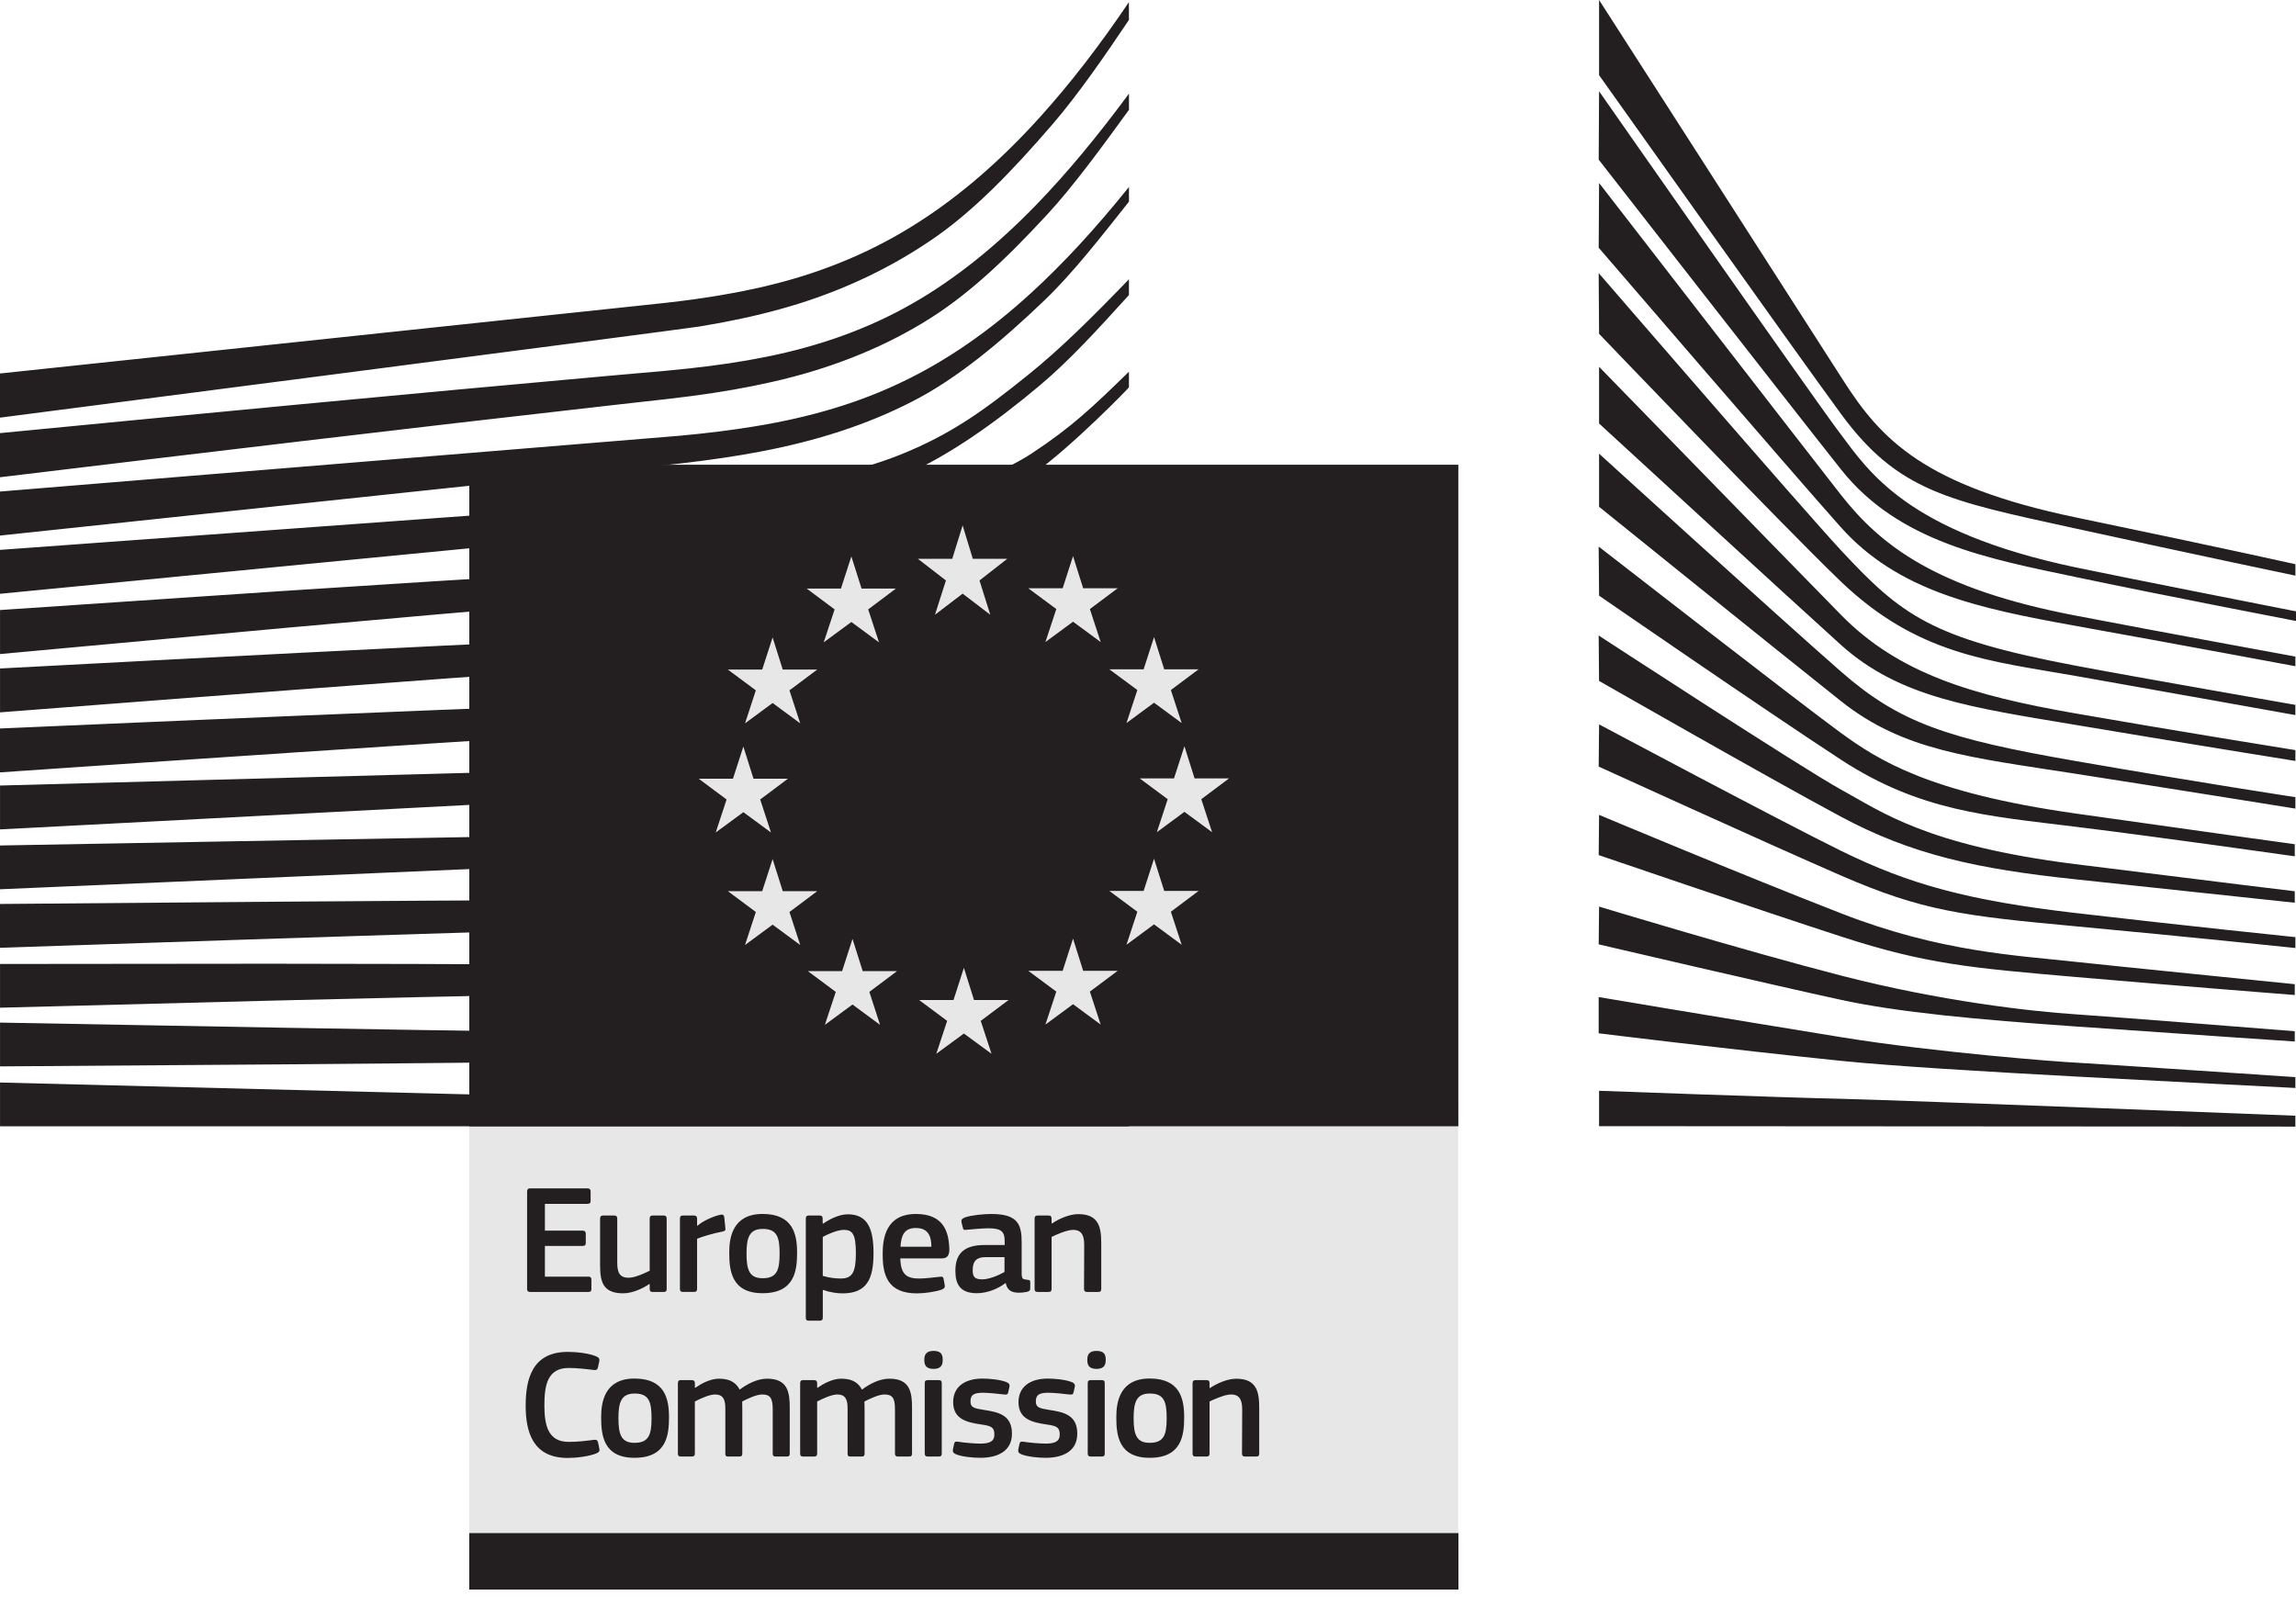
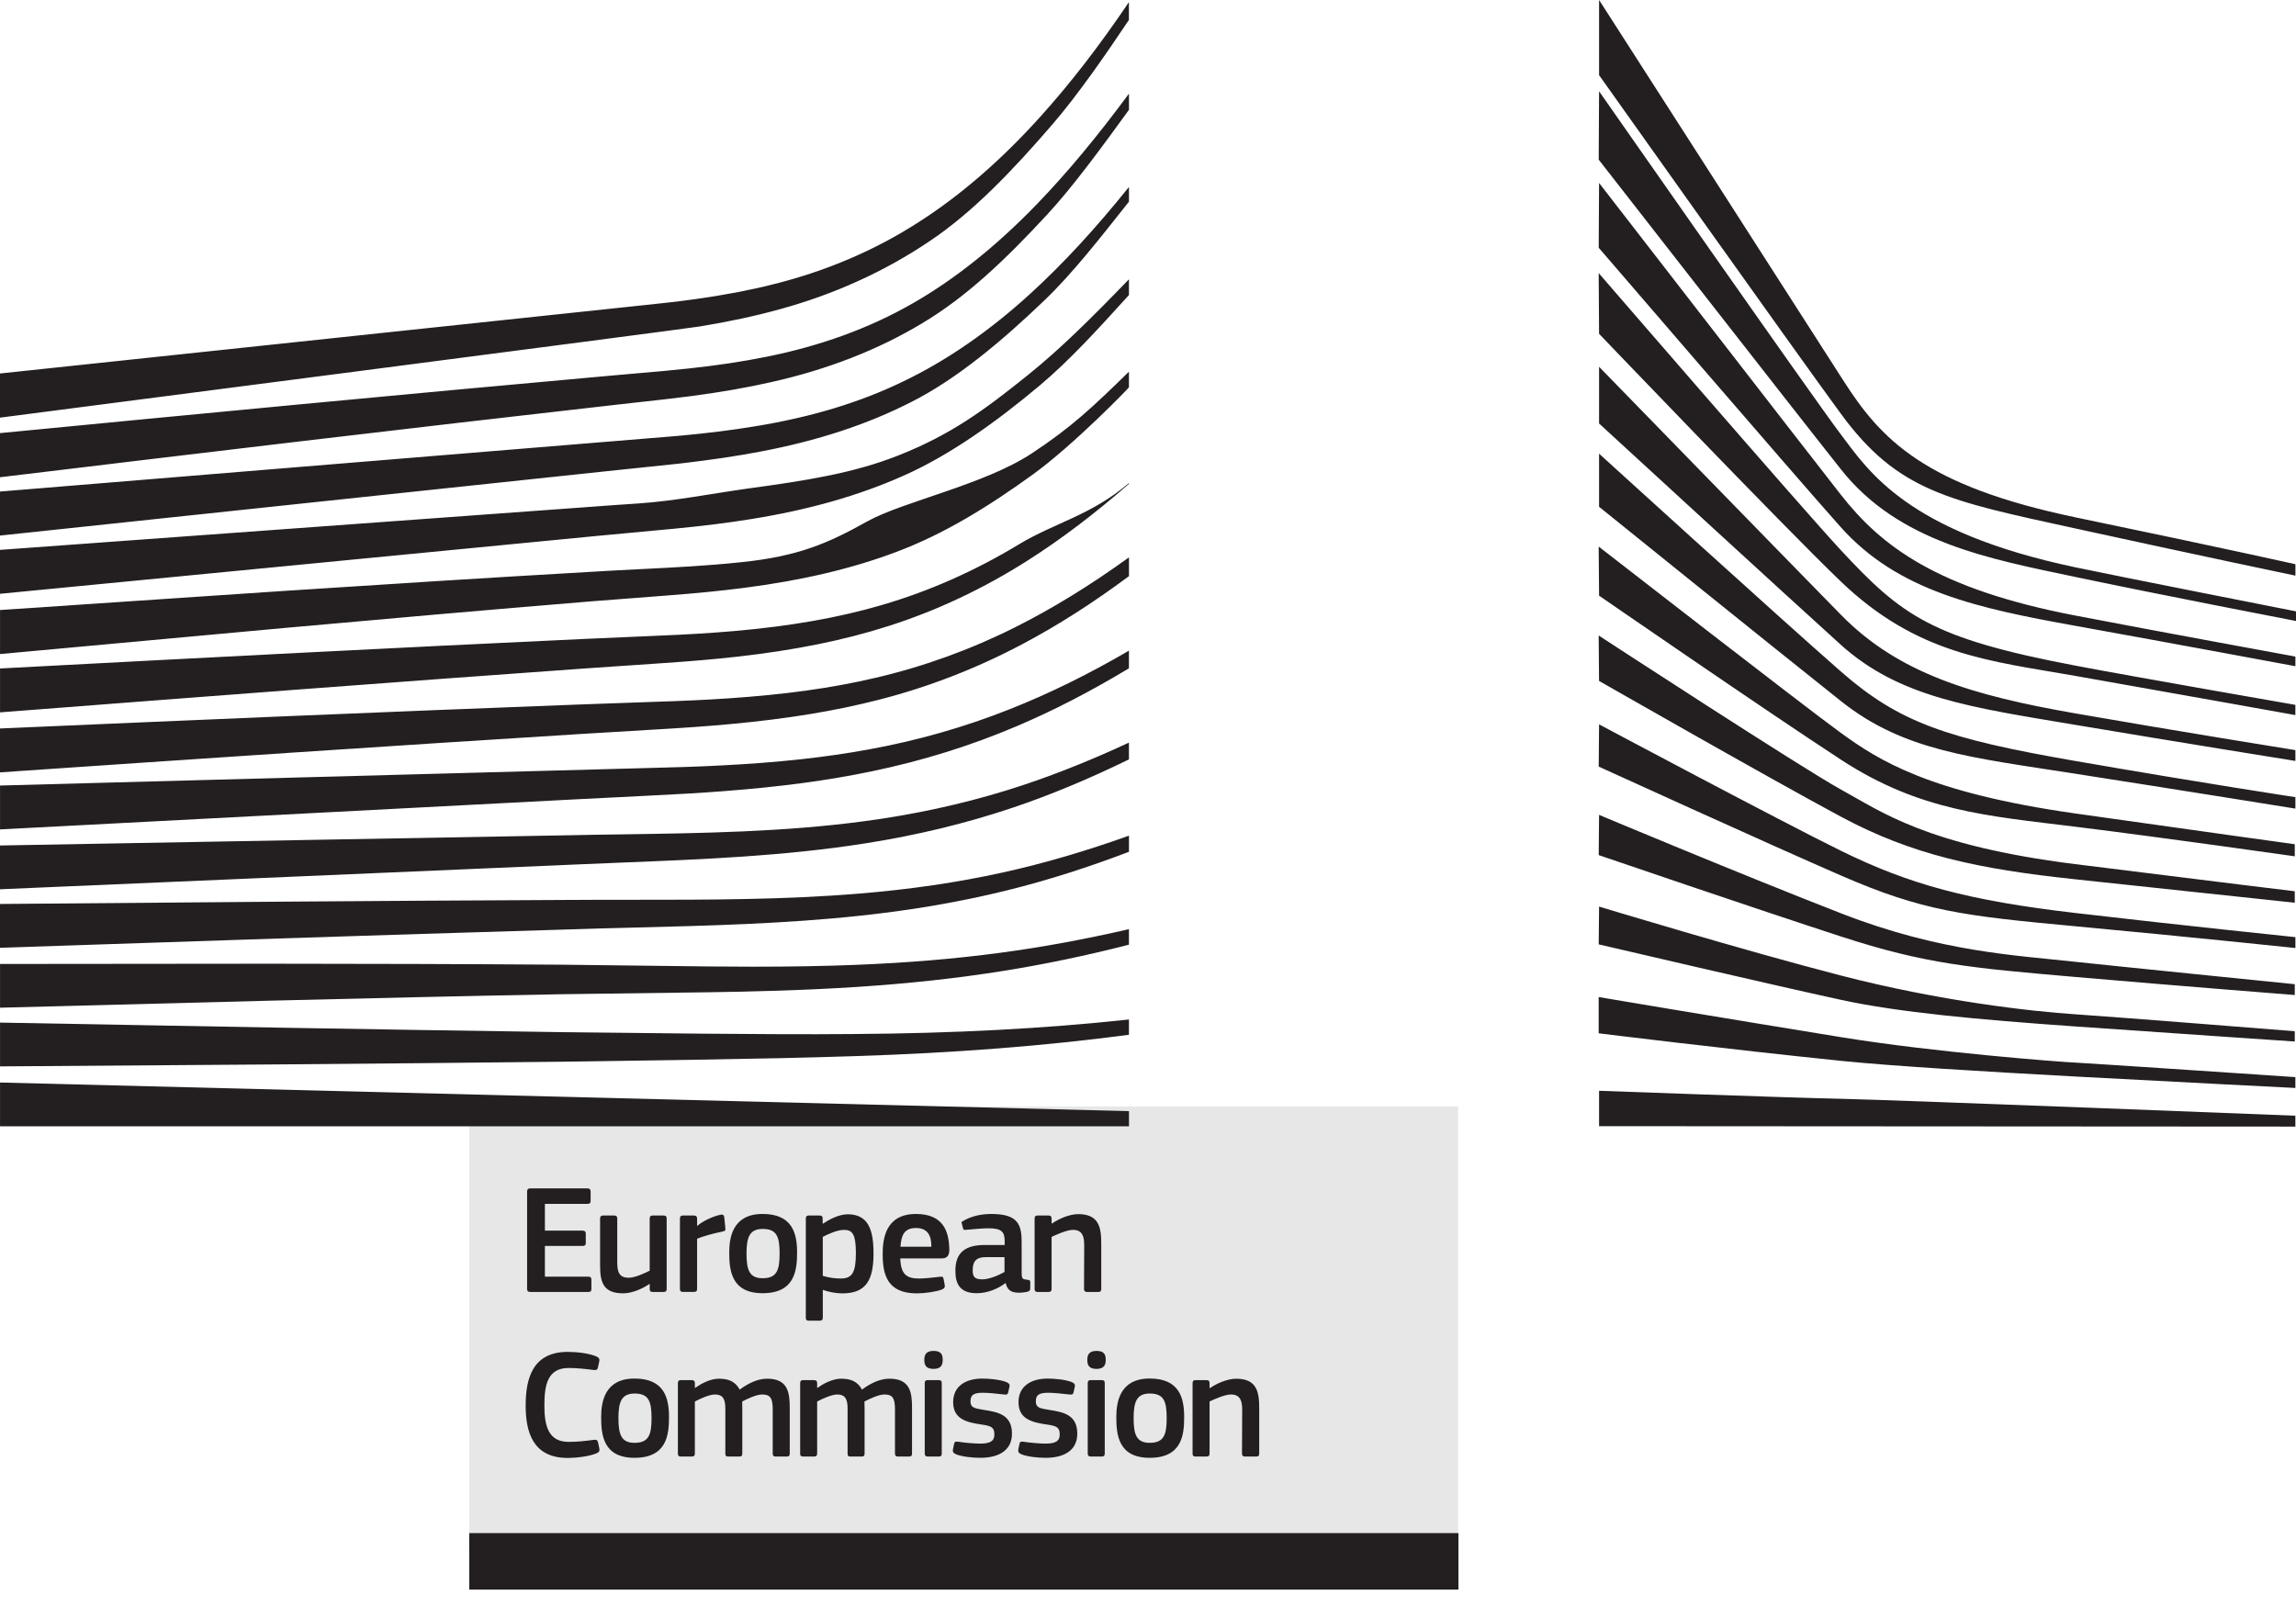
<svg xmlns="http://www.w3.org/2000/svg" width="80" height="56" viewBox="0 0 80 56" fill="none">
  <g id="European_Commission" clip-path="url(#clip0_2840_4390)">
    <path id="Vector" d="M16.35 53.88H50.806V38.557H16.35V53.88Z" fill="#E7E7E7" />
    <g id="Group">
      <path id="Vector_2" d="M35.795 13.086C34.3 14.286 33.147 15.139 31.317 15.865C29.725 16.499 28.014 16.757 26.06 17.024C24.802 17.201 23.488 17.461 22.232 17.545C21.715 17.58 21.199 17.613 20.684 17.654L0 19.162V20.692L20.767 18.679L23.46 18.427C24.458 18.332 25.346 18.223 26.17 18.089C28.182 17.766 29.916 17.273 31.471 16.581C33.084 15.87 34.715 14.704 36.232 13.429C37.264 12.562 38.257 11.472 39.336 10.281V9.733C38.03 11.083 36.946 12.162 35.795 13.086ZM39.337 38.721L0.001 37.723V39.249H39.337V38.721ZM24.677 36.023L19.59 35.968C13.099 35.876 6.616 35.758 0.001 35.635V37.161C6.314 37.12 13.001 37.072 19.595 36.998L24.685 36.922C26.399 36.892 28.08 36.86 29.778 36.804C33.275 36.693 36.409 36.447 39.336 36.059V35.527C36.397 35.844 33.26 36.01 29.76 36.033C28.067 36.048 26.372 36.037 24.677 36.022M29.817 33.623C28.737 33.666 27.567 33.687 26.24 33.687C25.739 33.687 25.236 33.684 24.736 33.679L19.631 33.618C16.149 33.592 12.678 33.586 9.422 33.583L0.001 33.592V35.116L9.445 34.87C12.689 34.79 16.168 34.707 19.642 34.645L24.742 34.577C26.142 34.556 27.988 34.514 29.858 34.392C31.691 34.272 33.358 34.09 34.957 33.834C36.396 33.605 37.866 33.296 39.336 32.92V32.379C37.825 32.727 36.323 33.006 34.867 33.2C33.277 33.413 31.626 33.551 29.817 33.623ZM29.918 31.141C27.324 31.355 24.671 31.355 22.103 31.355C21.304 31.355 20.506 31.355 19.707 31.361C13.145 31.39 6.636 31.444 0 31.501V33.028C6.321 32.813 13.024 32.59 19.73 32.391C20.525 32.363 21.321 32.344 22.118 32.323C24.699 32.258 27.368 32.191 29.989 31.908C31.818 31.711 33.485 31.423 35.08 31.029C36.472 30.686 37.902 30.23 39.337 29.683V29.121C37.855 29.652 36.378 30.087 34.94 30.404C33.359 30.753 31.717 30.993 29.918 31.141ZM30.075 28.622C27.306 28.992 24.458 29.034 21.702 29.075C21.071 29.083 20.438 29.093 19.807 29.107L0 29.463V30.989L19.842 30.135C20.47 30.106 21.101 30.08 21.732 30.056C24.506 29.945 27.376 29.83 30.182 29.384C31.957 29.105 33.666 28.69 35.262 28.154C36.583 27.712 37.95 27.14 39.336 26.463V25.878C37.879 26.556 36.446 27.12 35.071 27.543C33.495 28.029 31.816 28.393 30.075 28.622ZM30.252 26.119C28.744 26.395 27.121 26.572 25.142 26.673C24.398 26.712 23.601 26.74 22.559 26.764L0.001 27.374V28.903L20.004 27.858L22.596 27.727C23.607 27.679 24.434 27.63 25.199 27.571C27.206 27.418 28.855 27.197 30.392 26.875C32.137 26.513 33.831 25.985 35.425 25.306C36.71 24.761 37.996 24.096 39.336 23.289V22.674C37.905 23.508 36.544 24.175 35.191 24.711C33.62 25.336 31.958 25.81 30.252 26.119ZM30.476 23.627C28.974 23.979 27.345 24.204 25.351 24.338C24.582 24.39 23.755 24.427 22.748 24.459L20.129 24.552C13.53 24.802 6.838 25.088 -0 25.386V26.915C6.794 26.451 13.459 26 20.181 25.581L22.794 25.424C23.819 25.365 24.654 25.306 25.422 25.235C27.452 25.048 29.114 24.774 30.651 24.377C32.375 23.934 34.05 23.282 35.631 22.442C36.854 21.795 38.074 21.016 39.337 20.077V19.423C37.971 20.409 36.66 21.213 35.35 21.869C33.797 22.646 32.157 23.238 30.476 23.627ZM30.72 21.085C29.228 21.523 27.55 21.819 25.587 21.99C24.792 22.059 23.934 22.112 22.965 22.151L20.32 22.267C13.75 22.572 7.209 22.913 0.001 23.295V24.824C6.887 24.292 13.635 23.774 20.381 23.294L23.017 23.114C24.036 23.046 24.88 22.974 25.674 22.885C27.684 22.66 29.405 22.313 30.933 21.823C32.625 21.288 34.275 20.51 35.836 19.514C36.987 18.78 38.141 17.905 39.336 16.862V16.834C38.018 17.959 36.762 18.21 35.511 18.964C33.977 19.894 32.365 20.607 30.72 21.085ZM30.217 18.17C28.84 18.94 27.811 19.384 25.846 19.589C24.657 19.717 23.436 19.777 22.254 19.836C21.684 19.865 21.112 19.894 20.54 19.93C16.968 20.134 13.46 20.36 9.881 20.593L0.001 21.258V22.792L9.98 21.877C13.204 21.587 16.951 21.254 20.608 20.955L23.268 20.75C24.307 20.67 25.158 20.585 25.946 20.483C27.969 20.221 29.697 19.812 31.228 19.234C32.877 18.618 34.431 17.661 35.987 16.535C37.391 15.521 39.334 13.521 39.336 13.495V12.953C38.066 14.191 37.336 14.887 35.945 15.803C34.283 16.897 31.451 17.48 30.217 18.17M35.934 10.203C34.488 11.53 32.978 12.573 31.446 13.304C29.948 14.027 28.272 14.534 26.32 14.854C25.515 14.988 24.64 15.097 23.645 15.188L-0 17.129V18.663L21.018 16.433L23.737 16.148C24.762 16.028 25.656 15.896 26.468 15.742C28.489 15.36 30.224 14.791 31.768 14C33.347 13.201 34.924 11.873 36.392 10.466C37.376 9.522 38.324 8.304 39.337 7.027V6.515C38.167 7.971 37.05 9.181 35.934 10.203ZM31.786 10.58C30.302 11.432 28.589 12.057 26.693 12.435C25.884 12.599 25.001 12.732 23.995 12.841C23.404 12.906 22.809 12.957 22.213 13.008C21.891 13.036 21.57 13.064 21.248 13.093C13.984 13.745 6.758 14.438 -8.82813e-05 15.093V16.631C6.811 15.81 14.088 14.939 21.349 14.118C21.672 14.08 21.995 14.044 22.318 14.009C22.913 13.944 23.509 13.878 24.106 13.8C25.14 13.662 26.044 13.504 26.87 13.316C28.84 12.876 30.618 12.181 32.156 11.25C33.684 10.334 35.033 9.049 36.485 7.479C37.39 6.502 38.395 5.123 39.337 3.827V3.263C38.227 4.766 37.175 6.03 36.135 7.108C34.718 8.576 33.255 9.743 31.786 10.58ZM-0 14.554C-0 14.554 23.702 11.486 24.371 11.378C25.398 11.21 26.308 11.014 27.158 10.78C29.075 10.255 30.84 9.453 32.402 8.396C33.901 7.392 35.294 5.931 36.675 4.328C37.552 3.308 38.475 1.978 39.335 0.695V0.074C38.315 1.585 37.309 2.888 36.275 4.037C34.905 5.563 33.468 6.81 32.002 7.745C30.489 8.721 28.788 9.447 26.942 9.907C26.114 10.115 25.23 10.284 24.234 10.423C23.579 10.515 22.902 10.586 22.249 10.654C21.988 10.683 -0 13.015 -0 13.015L-0 14.554Z" fill="#231F20" />
      <path id="Vector_3" d="M55.717 38.011C55.717 38.011 62.201 38.249 64.171 38.291C66.141 38.334 79.978 38.88 79.978 38.88V39.259L55.717 39.244L55.717 38.011ZM55.703 34.745C55.703 34.745 59.827 35.441 64.17 36.146C67.426 36.676 71.839 37.01 72.31 37.029C72.781 37.05 79.978 37.535 79.978 37.535V37.913C79.978 37.913 75.373 37.68 72.31 37.514C69.12 37.34 65.95 37.152 64.149 36.968C60.116 36.554 55.703 36.008 55.703 36.008V34.745ZM55.717 31.592C55.717 31.592 60.744 33.119 64.171 34.002C67.597 34.885 70.746 35.243 72.331 35.347C73.916 35.453 79.957 35.936 79.957 35.936V36.294C79.957 36.294 76.531 36.064 72.31 35.769C68.897 35.53 66.156 35.278 64.15 34.843C61.926 34.362 55.704 32.909 55.704 32.909L55.717 31.592ZM55.717 28.396C55.717 28.396 60.673 30.476 64.171 31.836C67.612 33.175 70.24 33.288 72.331 33.519C73.252 33.62 79.957 34.297 79.957 34.297V34.674C79.957 34.674 75.951 34.36 72.31 34.045C68.669 33.729 67.097 33.596 64.15 32.636C61.165 31.666 55.704 29.798 55.704 29.798L55.717 28.396ZM55.717 25.242C55.717 25.242 62.017 28.601 64.15 29.65C66.527 30.82 68.583 31.381 72.31 31.815C75.969 32.243 79.979 32.657 79.979 32.657V33.036C79.979 33.036 76.271 32.646 72.31 32.278C68.384 31.914 66.984 31.745 64.15 30.512C61.614 29.41 55.704 26.714 55.704 26.714L55.717 25.242ZM55.703 22.145C55.703 22.145 62.82 26.791 64.17 27.528C65.521 28.263 67.106 29.461 72.309 30.113C77.514 30.764 79.957 31.058 79.957 31.058V31.458C79.957 31.458 75.652 30.997 72.288 30.639C68.925 30.281 66.633 29.798 64.128 28.451C61.622 27.107 55.716 23.728 55.716 23.728L55.703 22.145L55.703 22.145ZM55.703 19.047C55.703 19.047 62.799 24.563 64.128 25.529C65.456 26.497 67.212 27.624 72.309 28.347C77.365 29.063 79.957 29.419 79.957 29.419V29.84C79.957 29.84 75.374 29.187 72.309 28.809C69.246 28.43 66.898 28.27 64.149 26.476C61.472 24.729 55.717 20.757 55.717 20.757L55.703 19.047ZM55.717 15.809C55.717 15.809 61.938 21.471 64.15 23.407C66.184 25.186 67.834 25.741 72.31 26.518C76.787 27.295 79.979 27.779 79.979 27.779V28.178C79.979 28.178 75.93 27.526 72.289 26.959C68.648 26.391 66.328 26.168 64.15 24.436C61.636 22.438 55.717 17.66 55.717 17.66V15.809ZM55.717 12.782C55.717 12.782 62.258 19.501 64.15 21.43C66.156 23.475 68.726 24.233 72.289 24.856C75.69 25.451 79.979 26.14 79.979 26.14V26.517C79.979 26.517 75.951 25.871 72.289 25.256C68.698 24.653 66.184 24.317 64.129 22.459C62.287 20.796 55.717 14.758 55.717 14.758V12.782ZM55.703 9.516C55.703 9.516 62.788 17.717 64.149 19.18C66.27 21.458 67.298 22.243 72.31 23.195C74.314 23.577 79.978 24.563 79.978 24.563V24.919C79.978 24.919 75.288 24.078 72.31 23.553C69.333 23.028 66.814 22.831 64.128 20.252C62.083 18.288 55.717 11.632 55.717 11.632L55.703 9.516ZM55.717 6.376C55.717 6.376 62.714 15.417 64.129 17.225C65.541 19.032 67.49 20.525 72.31 21.45C75.089 21.985 79.979 22.88 79.979 22.88V23.216C79.979 23.216 75.695 22.418 72.31 21.808C68.926 21.198 66.132 20.608 64.129 18.36C62.371 16.387 55.704 8.633 55.704 8.633L55.717 6.376ZM55.717 3.18C55.717 3.18 63.143 13.818 64.129 15.122C65.114 16.427 66.441 18.528 72.31 19.769C73.826 20.089 80 21.304 80 21.304V21.64C80 21.64 75.308 20.736 72.31 20.105C69.311 19.474 66.16 18.899 64.15 16.363C62.323 14.06 55.704 5.564 55.704 5.564L55.717 3.18ZM55.717 -0.001C55.717 -0.001 62.903 11.189 64.218 13.246C65.531 15.302 67.033 16.93 72.349 18.035C77.666 19.14 79.98 19.662 79.98 19.662V20.06C79.98 20.06 76.602 19.354 72.254 18.403C67.908 17.452 66.131 17.13 64.149 14.428C62.499 12.179 55.717 2.619 55.717 2.619L55.717 -0.001Z" fill="#231F20" />
    </g>
    <g id="Group_2">
-       <path id="Vector_4" d="M50.813 16.195H16.352V39.248H50.813V16.195Z" fill="#231F20" />
      <path id="Vector_5" d="M16.35 55.392H50.817V53.425H16.35V55.392Z" fill="#231F20" />
    </g>
-     <path id="Vector_6" d="M30.059 33.84H31.257L30.291 34.565L30.664 35.714L29.704 35.005L28.741 35.714L29.121 34.565L28.146 33.84H29.342L29.704 32.719L30.059 33.84ZM27.273 31.055H28.475L27.507 31.781L27.882 32.931L26.92 32.222L25.959 32.931L26.336 31.781L25.361 31.055H26.558L26.92 29.936L27.273 31.055ZM26.254 27.135H27.454L26.488 27.86L26.863 29.01L25.901 28.302L24.938 29.01L25.317 27.86L24.343 27.135H25.539L25.901 26.015L26.254 27.135ZM27.273 23.333H28.475L27.507 24.057L27.882 25.207L26.92 24.498L25.959 25.207L26.336 24.057L25.361 23.333H26.558L26.92 22.213L27.273 23.333ZM30.019 20.509H31.217L30.251 21.236L30.627 22.384L29.664 21.675L28.701 22.384L29.081 21.236L28.106 20.509H29.302L29.664 19.389L30.019 20.509ZM41.623 27.125H42.824L41.857 27.85L42.233 29L41.269 28.291L40.308 29L40.687 27.85L39.71 27.125H40.906L41.269 26.005L41.623 27.125ZM40.565 31.046H41.763L40.797 31.772L41.173 32.922L40.21 32.212L39.25 32.922L39.629 31.772L38.652 31.046H39.848L40.21 29.924L40.565 31.046ZM40.565 23.323H41.763L40.797 24.046L41.173 25.196L40.21 24.488L39.25 25.196L39.629 24.046L38.652 23.323H39.848L40.21 22.201L40.565 23.323ZM37.741 20.5H38.943L37.975 21.224L38.351 22.373L37.388 21.665L36.426 22.373L36.805 21.224L35.829 20.5H37.026L37.388 19.38L37.741 20.5ZM37.741 33.831H38.943L37.975 34.555L38.351 35.704L37.388 34.994L36.426 35.704L36.805 34.555L35.829 33.831H37.026L37.388 32.709L37.741 33.831ZM33.938 34.849H35.14L34.172 35.575L34.548 36.722L33.585 36.016L32.623 36.722L33.002 35.575L32.026 34.849H33.223L33.585 33.728L33.938 34.849ZM33.896 19.474H35.095L34.129 20.228L34.504 21.422L33.541 20.687L32.578 21.422L32.959 20.228L31.983 19.474H33.179L33.541 18.309L33.896 19.474Z" fill="#E7E7E7" />
    <g id="Group_3">
-       <path id="Vector_7" d="M38.267 45.021H37.876C37.805 45.021 37.771 44.988 37.771 44.919L37.777 43.391C37.777 43.069 37.702 42.858 37.386 42.858C37.169 42.858 36.789 43.032 36.641 43.103V44.919C36.641 44.983 36.614 45.021 36.538 45.021H36.152C36.076 45.021 36.049 44.988 36.049 44.919V42.466C36.049 42.396 36.076 42.358 36.152 42.358H36.538C36.614 42.358 36.641 42.396 36.641 42.466V42.63C36.647 42.63 36.653 42.635 36.657 42.635C36.858 42.495 37.239 42.309 37.571 42.309C38.304 42.309 38.371 42.793 38.371 43.341V44.919C38.371 44.984 38.348 45.022 38.267 45.022M35 43.809H34.338C34.066 43.809 33.891 43.907 33.891 44.266C33.891 44.505 33.972 44.582 34.229 44.582C34.463 44.582 34.794 44.444 35 44.325L35 43.809ZM35.034 44.712C34.762 44.918 34.397 45.065 34.033 45.065C33.456 45.065 33.289 44.749 33.289 44.293C33.283 43.656 33.625 43.385 34.31 43.385H35.006V43.244C35.006 42.918 34.886 42.803 34.44 42.803C34.261 42.803 33.918 42.831 33.701 42.852C33.592 42.868 33.565 42.863 33.55 42.787L33.5 42.586C33.489 42.515 33.506 42.471 33.625 42.423C33.859 42.342 34.288 42.304 34.545 42.304C35.485 42.304 35.598 42.689 35.598 43.299V44.348C35.598 44.57 35.625 44.576 35.794 44.597C35.876 44.603 35.897 44.62 35.897 44.678V44.908C35.897 44.967 35.859 45.004 35.767 45.021C35.68 45.038 35.594 45.048 35.512 45.048C35.255 45.048 35.099 44.973 35.044 44.718L35.033 44.712L35.034 44.712ZM31.375 43.445H32.452C32.452 43.113 32.364 42.793 31.914 42.793C31.511 42.793 31.403 43.037 31.375 43.445ZM31.369 43.852C31.386 44.402 31.582 44.554 32.028 44.554C32.224 44.554 32.527 44.515 32.734 44.494C32.832 44.483 32.865 44.483 32.882 44.586L32.914 44.766C32.93 44.847 32.92 44.891 32.822 44.935C32.609 45.016 32.213 45.071 31.946 45.071C30.908 45.071 30.755 44.408 30.755 43.7C30.755 43.173 30.853 42.304 31.915 42.304C32.887 42.304 33.06 42.935 33.077 43.52C33.083 43.717 33.029 43.852 32.811 43.852L31.369 43.852ZM29.398 42.858C29.174 42.858 28.831 43.015 28.668 43.102V44.461C28.913 44.532 29.109 44.553 29.295 44.553C29.686 44.553 29.822 44.352 29.822 43.669C29.822 42.977 29.686 42.858 29.398 42.858ZM29.354 45.071C29.174 45.071 28.925 45.038 28.674 44.95L28.669 44.956V45.913C28.669 45.972 28.653 46.022 28.566 46.022H28.179C28.093 46.022 28.077 45.984 28.077 45.913V42.467C28.077 42.396 28.104 42.358 28.179 42.358H28.566C28.643 42.358 28.664 42.4 28.664 42.467V42.63L28.681 42.641C28.875 42.505 29.224 42.315 29.54 42.315C30.251 42.315 30.436 42.852 30.436 43.673C30.436 44.559 30.213 45.071 29.354 45.071ZM26.577 42.825C26.115 42.825 26.011 43.119 26.011 43.684C26.011 44.261 26.115 44.543 26.571 44.543C27.066 44.543 27.164 44.265 27.164 43.684C27.164 43.107 27.072 42.825 26.577 42.825ZM26.571 45.065C25.48 45.065 25.409 44.265 25.409 43.646C25.409 43.134 25.522 42.303 26.571 42.303C27.626 42.303 27.773 43.005 27.773 43.646C27.773 44.265 27.697 45.065 26.571 45.065ZM24.289 44.918C24.289 44.983 24.262 45.02 24.186 45.02H23.794C23.718 45.02 23.691 44.989 23.691 44.918V42.466C23.691 42.395 23.718 42.358 23.794 42.358H24.18C24.262 42.358 24.289 42.401 24.289 42.466V42.705L24.3 42.716C24.463 42.565 24.849 42.379 25.105 42.331C25.175 42.314 25.224 42.331 25.236 42.423L25.273 42.787C25.278 42.864 25.284 42.895 25.169 42.918C24.866 42.977 24.48 43.086 24.289 43.167V44.918L24.289 44.918ZM23.127 45.021H22.74C22.659 45.021 22.638 44.983 22.638 44.919V44.749L22.627 44.743C22.414 44.891 22.044 45.069 21.713 45.069C20.98 45.069 20.909 44.635 20.909 44.064V42.465C20.909 42.401 20.936 42.358 21.012 42.358H21.409C21.48 42.358 21.507 42.396 21.507 42.465V43.993C21.507 44.321 21.572 44.526 21.904 44.526C22.138 44.526 22.495 44.352 22.637 44.281V42.465C22.637 42.401 22.658 42.358 22.74 42.358H23.126C23.202 42.358 23.229 42.396 23.229 42.465V44.919C23.229 44.988 23.202 45.021 23.127 45.021ZM18.366 41.52C18.366 41.449 18.399 41.412 18.474 41.412H20.474C20.539 41.412 20.579 41.449 20.579 41.514V41.852C20.579 41.917 20.552 41.951 20.47 41.951H18.986V42.885H20.301C20.372 42.885 20.41 42.918 20.41 42.983V43.32C20.41 43.385 20.382 43.418 20.301 43.418H18.986V44.488H20.508C20.573 44.488 20.606 44.521 20.606 44.592V44.923C20.606 44.994 20.579 45.021 20.502 45.021H18.474C18.399 45.021 18.366 44.988 18.366 44.923L18.366 41.52Z" fill="#231F20" />
+       <path id="Vector_7" d="M38.267 45.021H37.876C37.805 45.021 37.771 44.988 37.771 44.919L37.777 43.391C37.777 43.069 37.702 42.858 37.386 42.858C37.169 42.858 36.789 43.032 36.641 43.103V44.919C36.641 44.983 36.614 45.021 36.538 45.021H36.152C36.076 45.021 36.049 44.988 36.049 44.919V42.466C36.049 42.396 36.076 42.358 36.152 42.358H36.538C36.614 42.358 36.641 42.396 36.641 42.466V42.63C36.647 42.63 36.653 42.635 36.657 42.635C36.858 42.495 37.239 42.309 37.571 42.309C38.304 42.309 38.371 42.793 38.371 43.341V44.919C38.371 44.984 38.348 45.022 38.267 45.022M35 43.809H34.338C34.066 43.809 33.891 43.907 33.891 44.266C33.891 44.505 33.972 44.582 34.229 44.582C34.463 44.582 34.794 44.444 35 44.325L35 43.809ZM35.034 44.712C34.762 44.918 34.397 45.065 34.033 45.065C33.456 45.065 33.289 44.749 33.289 44.293C33.283 43.656 33.625 43.385 34.31 43.385H35.006V43.244C35.006 42.918 34.886 42.803 34.44 42.803C34.261 42.803 33.918 42.831 33.701 42.852C33.592 42.868 33.565 42.863 33.55 42.787L33.5 42.586C33.859 42.342 34.288 42.304 34.545 42.304C35.485 42.304 35.598 42.689 35.598 43.299V44.348C35.598 44.57 35.625 44.576 35.794 44.597C35.876 44.603 35.897 44.62 35.897 44.678V44.908C35.897 44.967 35.859 45.004 35.767 45.021C35.68 45.038 35.594 45.048 35.512 45.048C35.255 45.048 35.099 44.973 35.044 44.718L35.033 44.712L35.034 44.712ZM31.375 43.445H32.452C32.452 43.113 32.364 42.793 31.914 42.793C31.511 42.793 31.403 43.037 31.375 43.445ZM31.369 43.852C31.386 44.402 31.582 44.554 32.028 44.554C32.224 44.554 32.527 44.515 32.734 44.494C32.832 44.483 32.865 44.483 32.882 44.586L32.914 44.766C32.93 44.847 32.92 44.891 32.822 44.935C32.609 45.016 32.213 45.071 31.946 45.071C30.908 45.071 30.755 44.408 30.755 43.7C30.755 43.173 30.853 42.304 31.915 42.304C32.887 42.304 33.06 42.935 33.077 43.52C33.083 43.717 33.029 43.852 32.811 43.852L31.369 43.852ZM29.398 42.858C29.174 42.858 28.831 43.015 28.668 43.102V44.461C28.913 44.532 29.109 44.553 29.295 44.553C29.686 44.553 29.822 44.352 29.822 43.669C29.822 42.977 29.686 42.858 29.398 42.858ZM29.354 45.071C29.174 45.071 28.925 45.038 28.674 44.95L28.669 44.956V45.913C28.669 45.972 28.653 46.022 28.566 46.022H28.179C28.093 46.022 28.077 45.984 28.077 45.913V42.467C28.077 42.396 28.104 42.358 28.179 42.358H28.566C28.643 42.358 28.664 42.4 28.664 42.467V42.63L28.681 42.641C28.875 42.505 29.224 42.315 29.54 42.315C30.251 42.315 30.436 42.852 30.436 43.673C30.436 44.559 30.213 45.071 29.354 45.071ZM26.577 42.825C26.115 42.825 26.011 43.119 26.011 43.684C26.011 44.261 26.115 44.543 26.571 44.543C27.066 44.543 27.164 44.265 27.164 43.684C27.164 43.107 27.072 42.825 26.577 42.825ZM26.571 45.065C25.48 45.065 25.409 44.265 25.409 43.646C25.409 43.134 25.522 42.303 26.571 42.303C27.626 42.303 27.773 43.005 27.773 43.646C27.773 44.265 27.697 45.065 26.571 45.065ZM24.289 44.918C24.289 44.983 24.262 45.02 24.186 45.02H23.794C23.718 45.02 23.691 44.989 23.691 44.918V42.466C23.691 42.395 23.718 42.358 23.794 42.358H24.18C24.262 42.358 24.289 42.401 24.289 42.466V42.705L24.3 42.716C24.463 42.565 24.849 42.379 25.105 42.331C25.175 42.314 25.224 42.331 25.236 42.423L25.273 42.787C25.278 42.864 25.284 42.895 25.169 42.918C24.866 42.977 24.48 43.086 24.289 43.167V44.918L24.289 44.918ZM23.127 45.021H22.74C22.659 45.021 22.638 44.983 22.638 44.919V44.749L22.627 44.743C22.414 44.891 22.044 45.069 21.713 45.069C20.98 45.069 20.909 44.635 20.909 44.064V42.465C20.909 42.401 20.936 42.358 21.012 42.358H21.409C21.48 42.358 21.507 42.396 21.507 42.465V43.993C21.507 44.321 21.572 44.526 21.904 44.526C22.138 44.526 22.495 44.352 22.637 44.281V42.465C22.637 42.401 22.658 42.358 22.74 42.358H23.126C23.202 42.358 23.229 42.396 23.229 42.465V44.919C23.229 44.988 23.202 45.021 23.127 45.021ZM18.366 41.52C18.366 41.449 18.399 41.412 18.474 41.412H20.474C20.539 41.412 20.579 41.449 20.579 41.514V41.852C20.579 41.917 20.552 41.951 20.47 41.951H18.986V42.885H20.301C20.372 42.885 20.41 42.918 20.41 42.983V43.32C20.41 43.385 20.382 43.418 20.301 43.418H18.986V44.488H20.508C20.573 44.488 20.606 44.521 20.606 44.592V44.923C20.606 44.994 20.579 45.021 20.502 45.021H18.474C18.399 45.021 18.366 44.988 18.366 44.923L18.366 41.52Z" fill="#231F20" />
      <path id="Vector_8" d="M43.771 50.757H43.38C43.309 50.757 43.275 50.724 43.275 50.654L43.282 49.127C43.282 48.805 43.206 48.594 42.891 48.594C42.673 48.594 42.293 48.767 42.145 48.838V50.654C42.145 50.719 42.118 50.757 42.042 50.757H41.656C41.58 50.757 41.553 50.724 41.553 50.654V48.201C41.553 48.132 41.58 48.094 41.656 48.094H42.042C42.118 48.094 42.145 48.132 42.145 48.201V48.366C42.151 48.366 42.156 48.371 42.161 48.371C42.362 48.23 42.744 48.045 43.075 48.045C43.808 48.045 43.875 48.529 43.875 49.077V50.655C43.875 50.72 43.852 50.757 43.771 50.757M40.064 48.561C39.602 48.561 39.499 48.855 39.499 49.42C39.499 49.996 39.602 50.279 40.058 50.279C40.553 50.279 40.651 50.001 40.651 49.42C40.651 48.843 40.559 48.561 40.064 48.561ZM40.058 50.801C38.967 50.801 38.896 50.001 38.896 49.382C38.896 48.87 39.009 48.038 40.058 48.038C41.113 48.038 41.26 48.74 41.26 49.382C41.26 50.001 41.184 50.801 40.058 50.801ZM38.493 50.654C38.493 50.713 38.472 50.757 38.395 50.757H38.009C37.933 50.757 37.9 50.725 37.9 50.654V48.196C37.9 48.121 37.933 48.094 38.009 48.094H38.395C38.472 48.094 38.493 48.137 38.493 48.196V50.654ZM38.205 47.703C37.923 47.703 37.885 47.544 37.885 47.387C37.885 47.214 37.944 47.076 38.205 47.076C38.472 47.076 38.527 47.202 38.527 47.387C38.527 47.555 38.477 47.703 38.205 47.703ZM36.439 50.801C36.167 50.801 35.804 50.763 35.597 50.682C35.488 50.638 35.465 50.588 35.482 50.502L35.52 50.322C35.536 50.235 35.574 50.23 35.662 50.241C35.9 50.279 36.249 50.306 36.433 50.306C36.782 50.306 36.924 50.214 36.924 49.996C36.924 49.746 36.83 49.691 36.487 49.643C35.955 49.566 35.488 49.453 35.488 48.86C35.488 48.322 35.9 48.04 36.51 48.04C36.732 48.04 37.108 48.072 37.336 48.159C37.428 48.197 37.467 48.241 37.45 48.322L37.407 48.517C37.39 48.594 37.358 48.604 37.26 48.594C37.026 48.567 36.721 48.534 36.521 48.534C36.173 48.534 36.092 48.632 36.092 48.839C36.092 49.05 36.222 49.077 36.554 49.131C37.07 49.208 37.536 49.311 37.536 49.959C37.536 50.594 36.999 50.801 36.439 50.801ZM34.162 50.801C33.89 50.801 33.526 50.763 33.32 50.682C33.211 50.638 33.188 50.588 33.205 50.502L33.243 50.322C33.259 50.235 33.297 50.23 33.385 50.241C33.623 50.279 33.972 50.306 34.156 50.306C34.505 50.306 34.647 50.214 34.647 49.996C34.647 49.746 34.553 49.691 34.21 49.643C33.677 49.566 33.211 49.453 33.211 48.86C33.211 48.322 33.623 48.04 34.233 48.04C34.455 48.04 34.831 48.072 35.059 48.159C35.151 48.197 35.19 48.241 35.173 48.322L35.13 48.517C35.113 48.594 35.081 48.605 34.983 48.594C34.749 48.567 34.444 48.534 34.243 48.534C33.896 48.534 33.815 48.632 33.815 48.839C33.815 49.05 33.945 49.077 34.277 49.131C34.793 49.208 35.26 49.311 35.26 49.959C35.26 50.594 34.722 50.801 34.162 50.801ZM32.814 50.654C32.814 50.713 32.793 50.757 32.716 50.757H32.33C32.254 50.757 32.221 50.725 32.221 50.654V48.196C32.221 48.121 32.254 48.094 32.33 48.094H32.716C32.793 48.094 32.814 48.138 32.814 48.196V50.654ZM32.526 47.703C32.244 47.703 32.206 47.544 32.206 47.387C32.206 47.214 32.265 47.076 32.526 47.076C32.793 47.076 32.847 47.202 32.847 47.387C32.847 47.555 32.798 47.703 32.526 47.703ZM31.679 50.757H31.288C31.212 50.757 31.184 50.724 31.184 50.654V49.11C31.184 48.707 31.088 48.594 30.814 48.594C30.614 48.594 30.288 48.751 30.12 48.839C30.12 48.893 30.125 48.991 30.125 49.115V50.654C30.125 50.719 30.104 50.757 30.022 50.757H29.625C29.554 50.757 29.533 50.724 29.533 50.654V49.083C29.533 48.751 29.445 48.594 29.174 48.594C28.984 48.594 28.679 48.73 28.472 48.839V50.654C28.472 50.719 28.445 50.757 28.369 50.757H27.978C27.907 50.757 27.88 50.724 27.88 50.654V48.202C27.88 48.132 27.907 48.094 27.978 48.094H28.363C28.445 48.094 28.472 48.136 28.472 48.202V48.36L28.478 48.366C28.689 48.218 28.988 48.055 29.288 48.044C29.602 48.044 29.864 48.109 30.033 48.425C30.304 48.224 30.641 48.044 30.99 48.044C31.707 48.044 31.778 48.512 31.778 49.056V50.654C31.778 50.719 31.755 50.757 31.679 50.757ZM27.419 50.757H27.028C26.951 50.757 26.924 50.724 26.924 50.654V49.11C26.924 48.707 26.827 48.594 26.554 48.594C26.353 48.594 26.027 48.751 25.86 48.839C25.86 48.893 25.864 48.991 25.864 49.115V50.654C25.864 50.719 25.843 50.757 25.762 50.757H25.365C25.294 50.757 25.273 50.724 25.273 50.654V49.083C25.273 48.751 25.185 48.594 24.913 48.594C24.723 48.594 24.418 48.73 24.211 48.839V50.654C24.211 50.719 24.184 50.757 24.109 50.757H23.718C23.647 50.757 23.62 50.724 23.62 50.654V48.202C23.62 48.132 23.647 48.094 23.718 48.094H24.103C24.184 48.094 24.212 48.136 24.212 48.202V48.36L24.218 48.366C24.429 48.218 24.728 48.055 25.028 48.044C25.342 48.044 25.603 48.109 25.772 48.425C26.044 48.224 26.381 48.044 26.729 48.044C27.446 48.044 27.517 48.512 27.517 49.056V50.654C27.517 50.719 27.494 50.757 27.419 50.757ZM22.114 48.561C21.652 48.561 21.548 48.855 21.548 49.42C21.548 49.996 21.652 50.279 22.108 50.279C22.603 50.279 22.702 50.001 22.702 49.42C22.702 48.843 22.609 48.561 22.114 48.561ZM22.108 50.801C21.017 50.801 20.946 50.001 20.946 49.382C20.946 48.87 21.059 48.039 22.108 48.039C23.163 48.039 23.31 48.74 23.31 49.382C23.31 50.001 23.234 50.801 22.108 50.801ZM19.783 47.11C20.049 47.11 20.489 47.147 20.778 47.267C20.865 47.306 20.897 47.35 20.881 47.436L20.832 47.659C20.816 47.724 20.788 47.751 20.69 47.741C20.425 47.707 20.099 47.67 19.816 47.67C19.076 47.67 18.968 48.267 18.968 48.974C18.968 49.686 19.104 50.246 19.816 50.246C20.13 50.246 20.397 50.213 20.69 50.175C20.794 50.165 20.816 50.192 20.838 50.263L20.881 50.47C20.903 50.556 20.876 50.606 20.788 50.643C20.523 50.757 20.049 50.806 19.783 50.806C18.571 50.806 18.316 49.91 18.316 48.984C18.316 48.056 18.544 47.11 19.783 47.11Z" fill="#231F20" />
    </g>
  </g>
  <defs>
    <clipPath id="clip0_2840_4390">
      <rect width="80" height="55.392" fill="white" />
    </clipPath>
  </defs>
</svg>